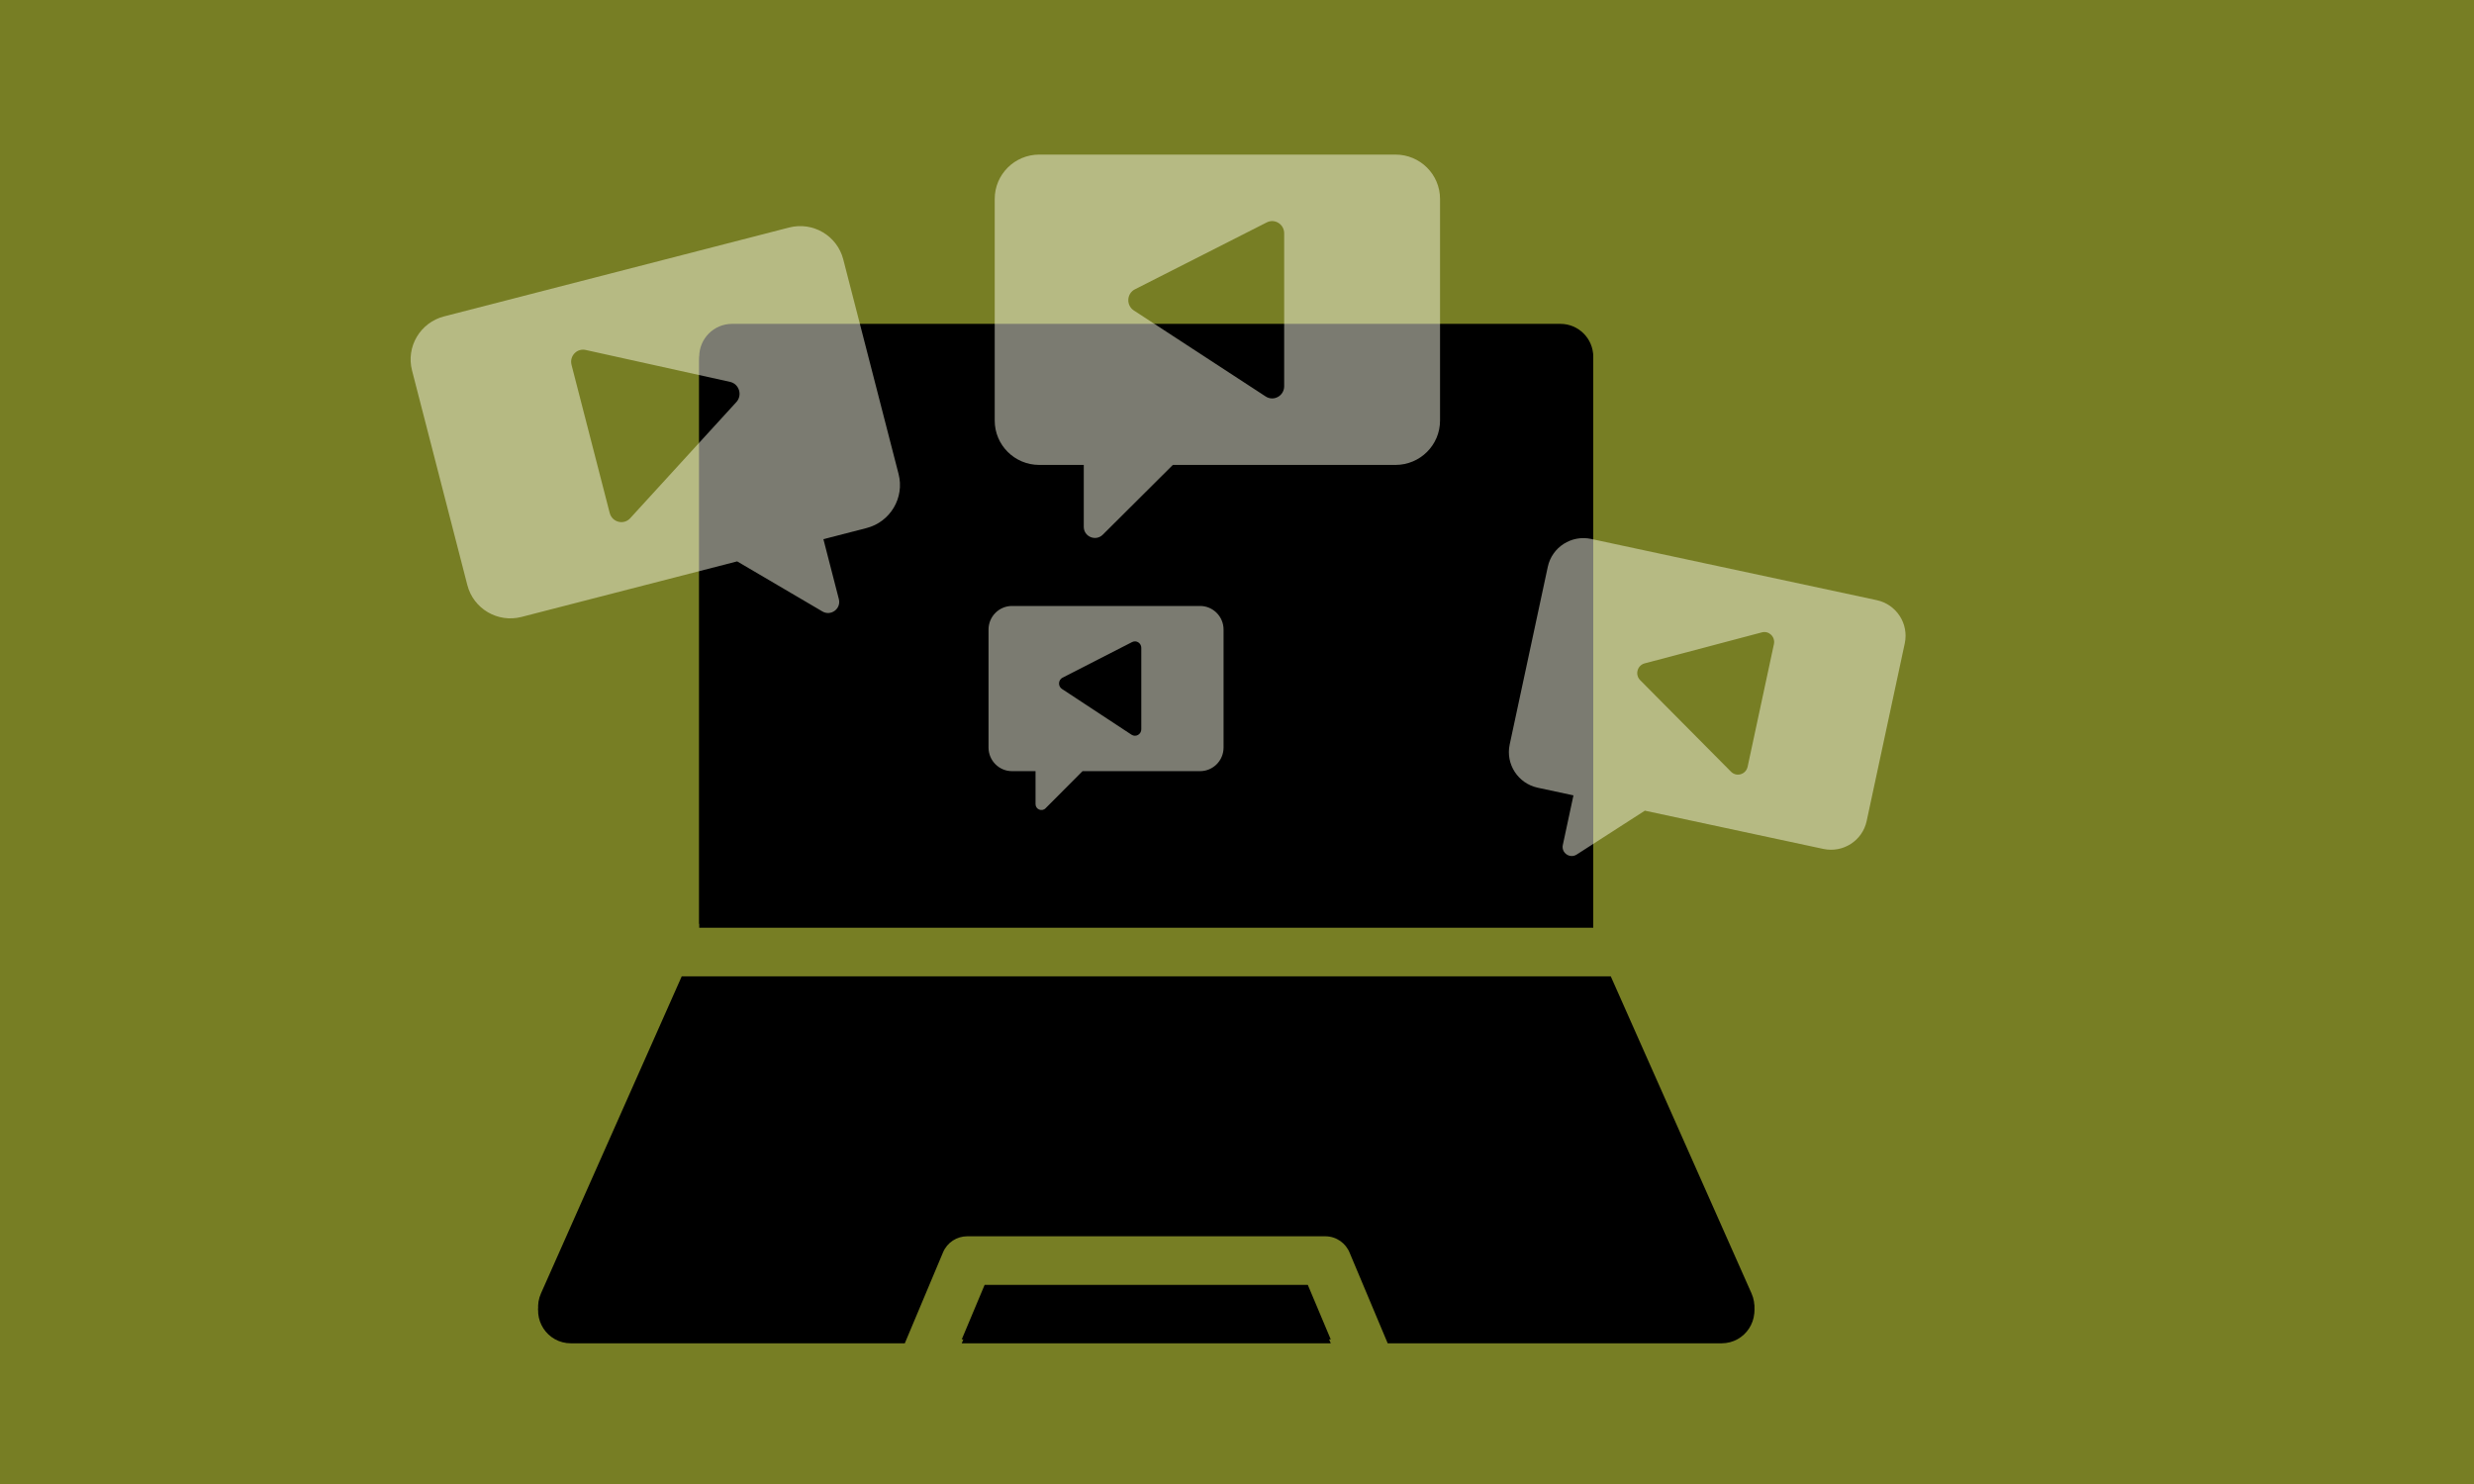
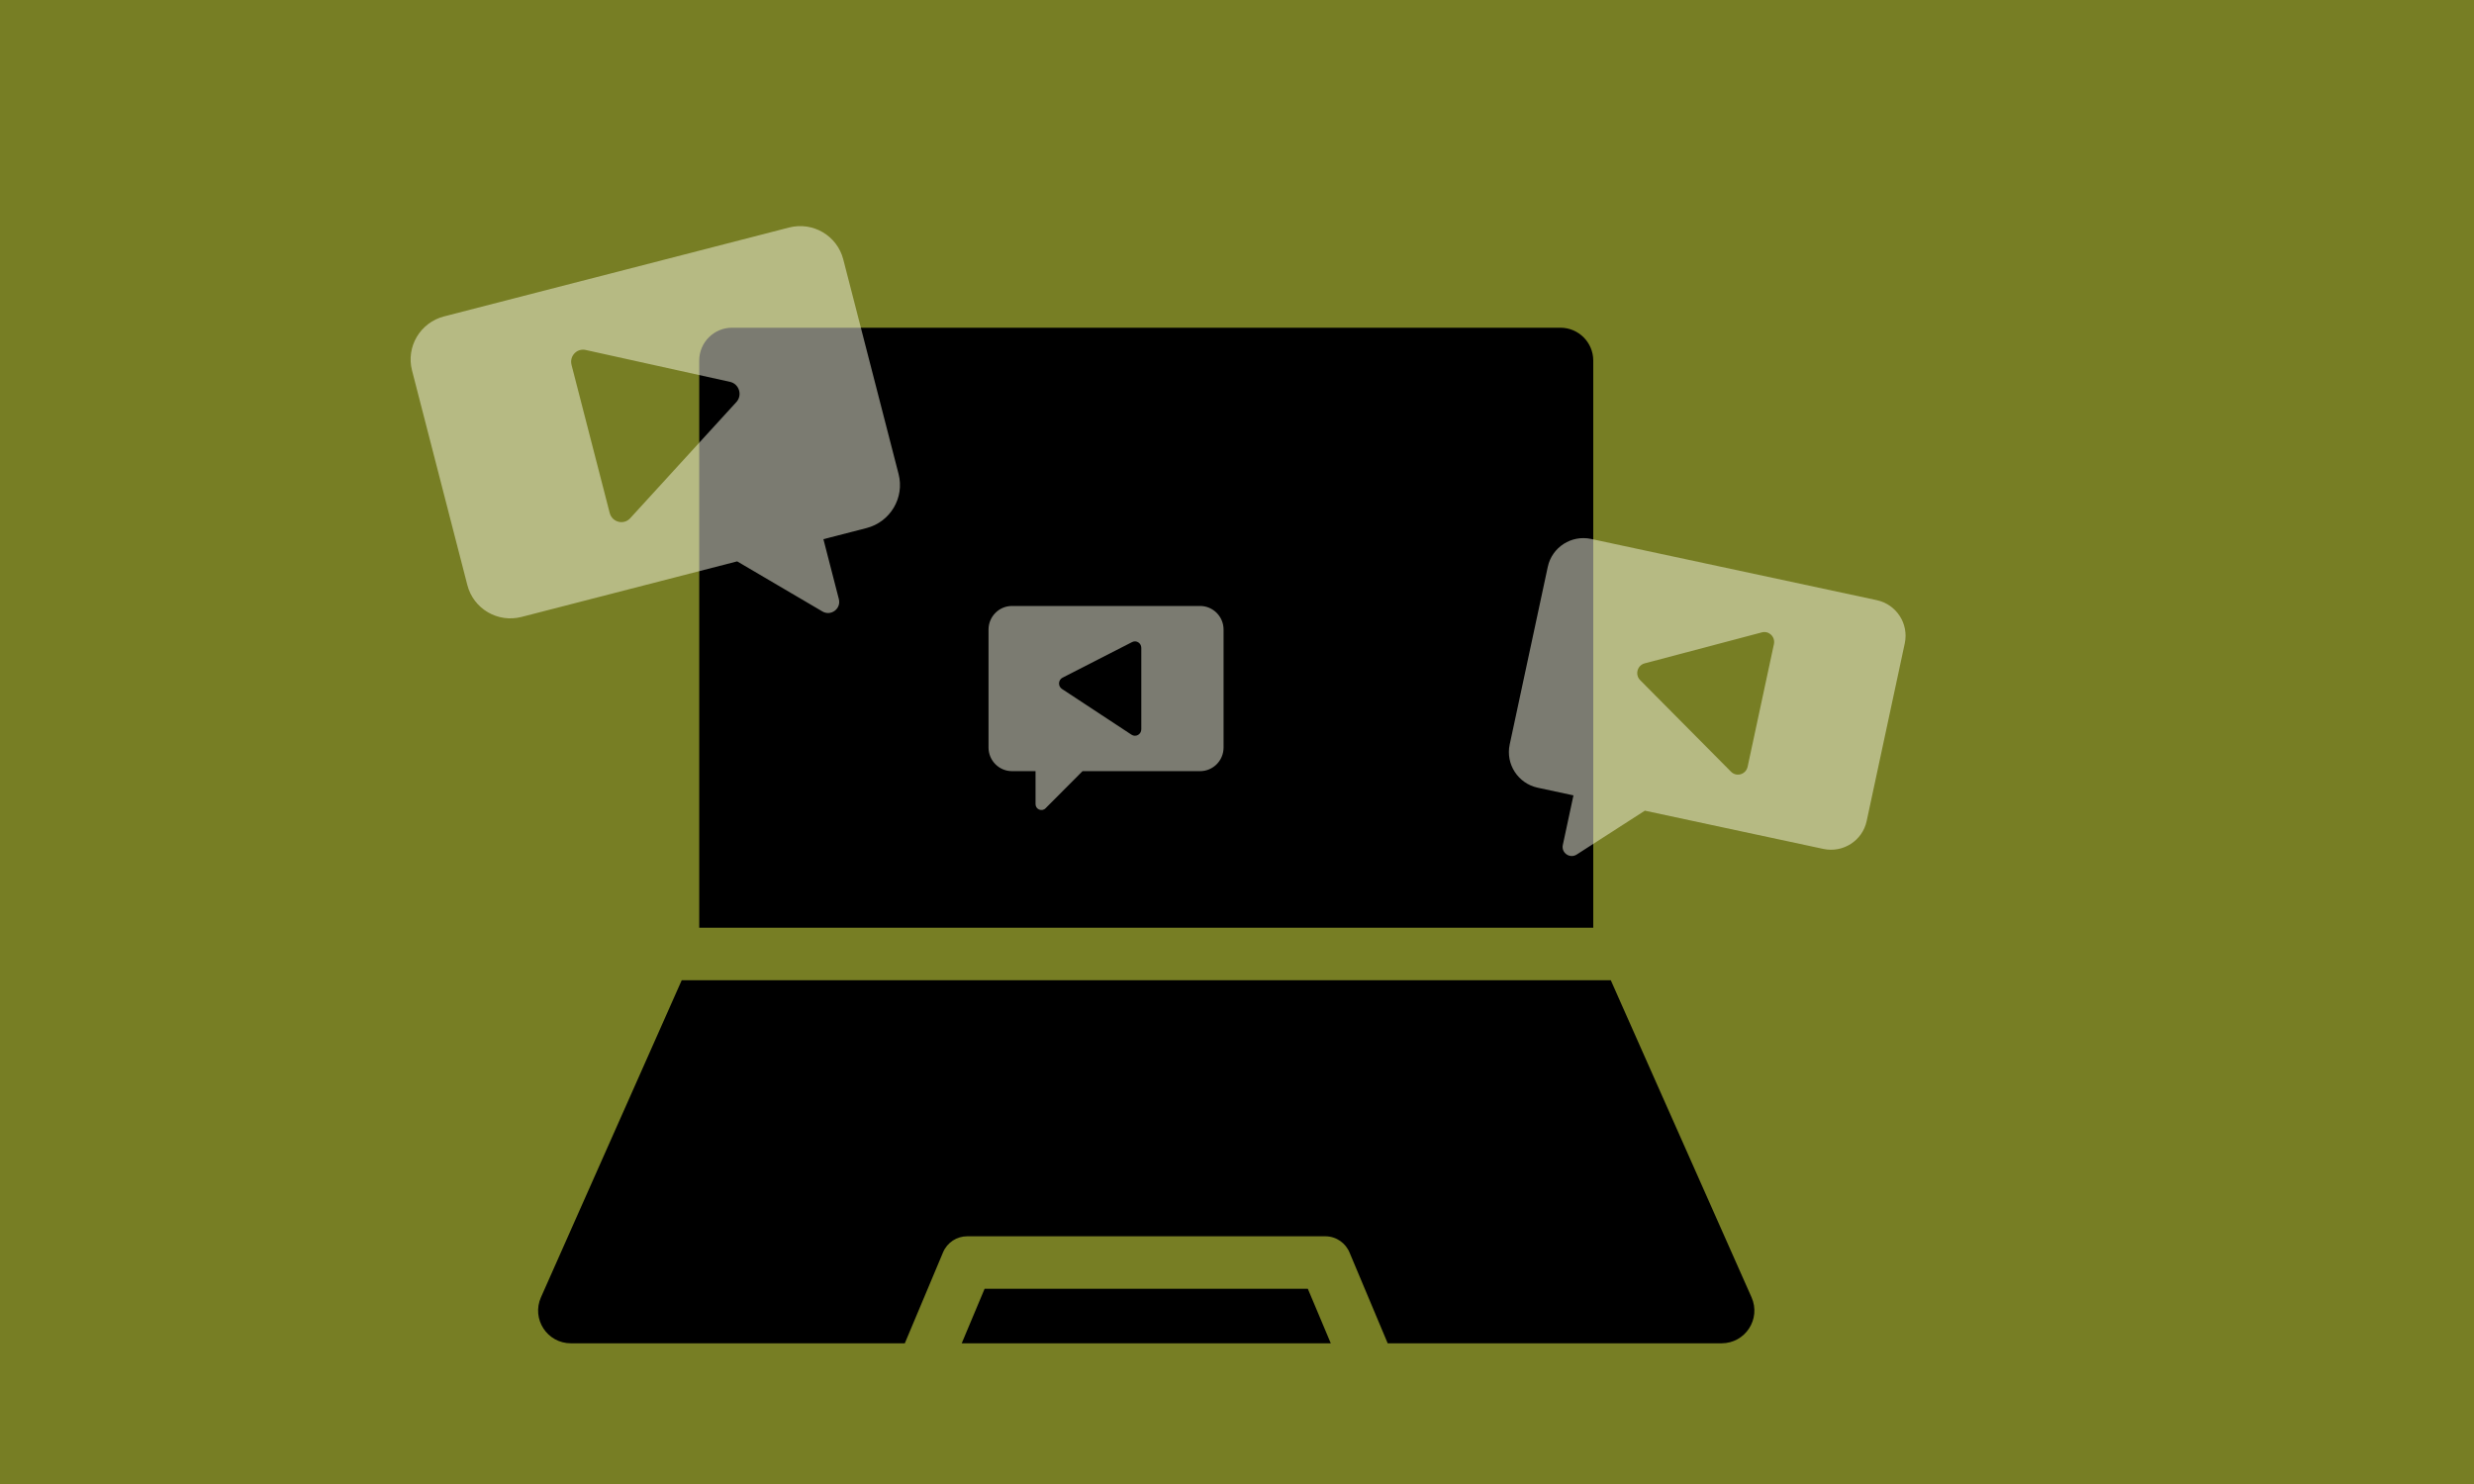
<svg xmlns="http://www.w3.org/2000/svg" width="400" height="240" viewBox="0 0 400 240" fill="none">
  <rect width="400" height="240" fill="#777E24" />
-   <path fill-rule="evenodd" clip-rule="evenodd" d="M118.353 52.377H252.299C255.217 52.377 257.599 54.759 257.599 57.677V149.41H113.053V57.677C113.053 54.759 115.435 52.377 118.353 52.377H118.353ZM224.365 216.624L218.235 202.034C217.622 200.446 216.077 199.315 214.273 199.315H156.382C154.724 199.315 153.153 200.29 152.471 201.913L146.29 216.623H92.309C88.459 216.623 85.904 212.687 87.466 209.173L110.222 157.903H260.434L283.189 209.173C284.752 212.687 282.188 216.623 278.338 216.623L224.365 216.624ZM155.492 216.624H215.162L211.45 207.801H159.194L155.492 216.624Z" fill="black" />
  <path fill-rule="evenodd" clip-rule="evenodd" d="M118.353 53H252.299C255.217 53 257.599 55.383 257.599 58.3V150.034H113.053V58.3C113.053 55.383 115.435 53 118.353 53ZM224.365 217.247L218.235 202.658C217.622 201.069 216.077 199.938 214.273 199.938H156.382C154.724 199.938 153.153 200.914 152.471 202.537L146.29 217.247H92.309C88.459 217.247 85.904 213.31 87.466 209.797L110.222 158.527H260.434L283.189 209.797C284.752 213.31 282.188 217.247 278.338 217.247L224.365 217.247ZM155.492 217.247H215.162L211.45 208.425H159.194L155.492 217.247Z" fill="black" />
-   <path fill-rule="evenodd" clip-rule="evenodd" d="M232.827 32.17C232.827 28.21 229.603 25 225.627 25H168.026C164.05 25 160.827 28.21 160.827 32.17V68.021C160.827 71.981 164.05 75.191 168.026 75.191H175.226V85.204C175.226 86.801 177.165 87.601 178.3 86.471L189.626 75.191H225.627C229.603 75.191 232.827 71.981 232.827 68.021V32.17ZM207.627 37.729V62.462C207.627 64.022 205.928 64.963 204.637 64.12L183.318 50.207C182.053 49.381 182.154 47.47 183.5 46.787L204.817 35.966C206.108 35.311 207.626 36.263 207.626 37.728L207.627 37.729Z" fill="#F6F7E3" fill-opacity="0.5" />
  <path fill-rule="evenodd" clip-rule="evenodd" d="M197.827 101.817C197.827 99.709 196.125 98 194.027 98H163.626C161.528 98 159.827 99.709 159.827 101.817V120.898C159.827 123.006 161.528 124.715 163.626 124.715H167.427V130.044C167.427 130.894 168.45 131.32 169.048 130.718L175.026 124.715H194.027C196.125 124.715 197.827 123.006 197.827 120.898V101.817ZM184.527 104.775V117.94C184.527 118.769 183.63 119.271 182.949 118.822L171.697 111.417C171.029 110.977 171.083 109.96 171.793 109.596L183.044 103.837C183.725 103.488 184.526 103.995 184.526 104.775L184.527 104.775Z" fill="#F6F7E3" fill-opacity="0.5" />
  <path fill-rule="evenodd" clip-rule="evenodd" d="M307.966 104.042C308.647 100.867 306.614 97.74 303.427 97.057L257.252 87.159C254.065 86.475 250.929 88.495 250.249 91.669L244.088 120.408C243.408 123.583 245.44 126.71 248.627 127.393L254.399 128.631L252.679 136.657C252.404 137.937 253.821 138.912 254.924 138.201L265.943 131.105L294.802 137.292C297.989 137.975 301.125 135.956 301.806 132.781L307.966 104.042ZM286.811 104.167L282.56 123.995C282.292 125.244 280.768 125.707 279.878 124.809L265.179 109.993C264.307 109.114 264.717 107.599 265.913 107.283L284.86 102.271C286.008 101.968 287.061 102.992 286.81 104.167L286.811 104.167Z" fill="#F6F7E3" fill-opacity="0.5" />
  <path fill-rule="evenodd" clip-rule="evenodd" d="M66.616 59.91C65.628 56.075 67.948 52.162 71.799 51.17L127.577 36.797C131.428 35.804 135.35 38.109 136.338 41.944L145.284 76.66C146.273 80.495 143.952 84.408 140.102 85.4L133.129 87.197L135.628 96.893C136.026 98.439 134.349 99.698 132.968 98.887L119.185 90.79L84.323 99.774C80.473 100.766 76.55 98.462 75.562 94.627L66.616 59.91ZM92.405 59.005L98.577 82.956C98.966 84.466 100.847 84.953 101.887 83.815L119.059 65.022C120.078 63.907 119.503 62.082 118.029 61.756L94.687 56.596C93.274 56.284 92.041 57.585 92.406 59.004L92.405 59.005Z" fill="#F6F7E3" fill-opacity="0.5" />
</svg>